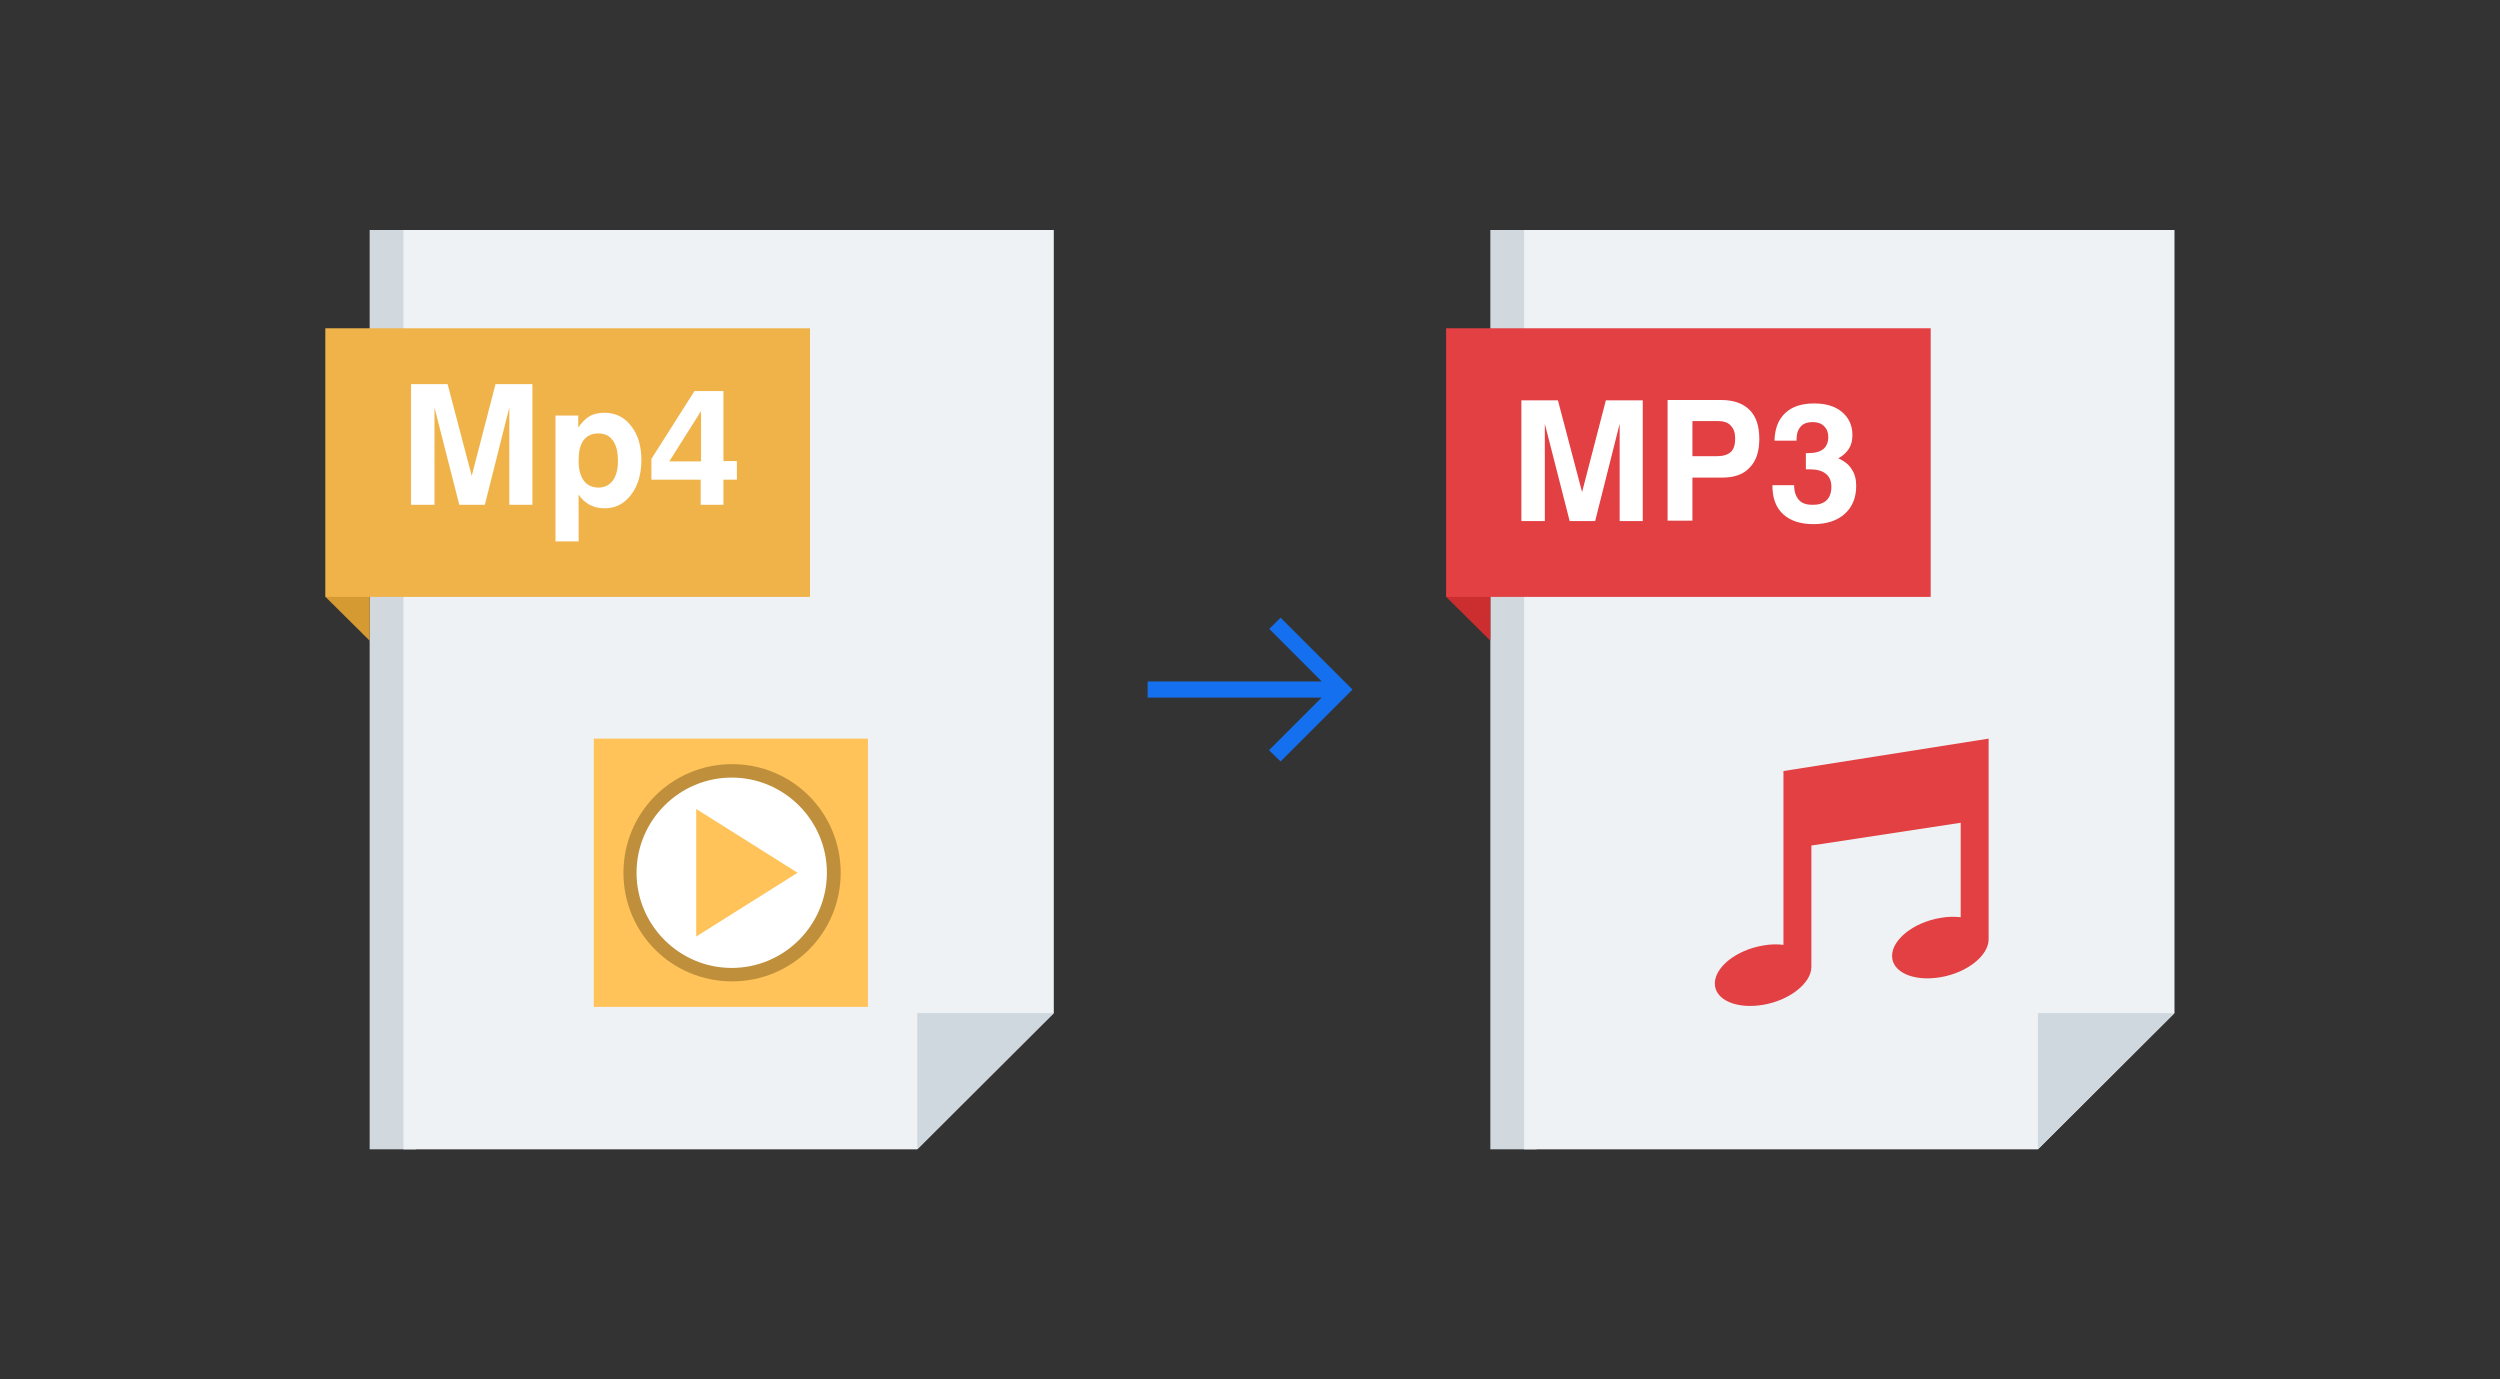
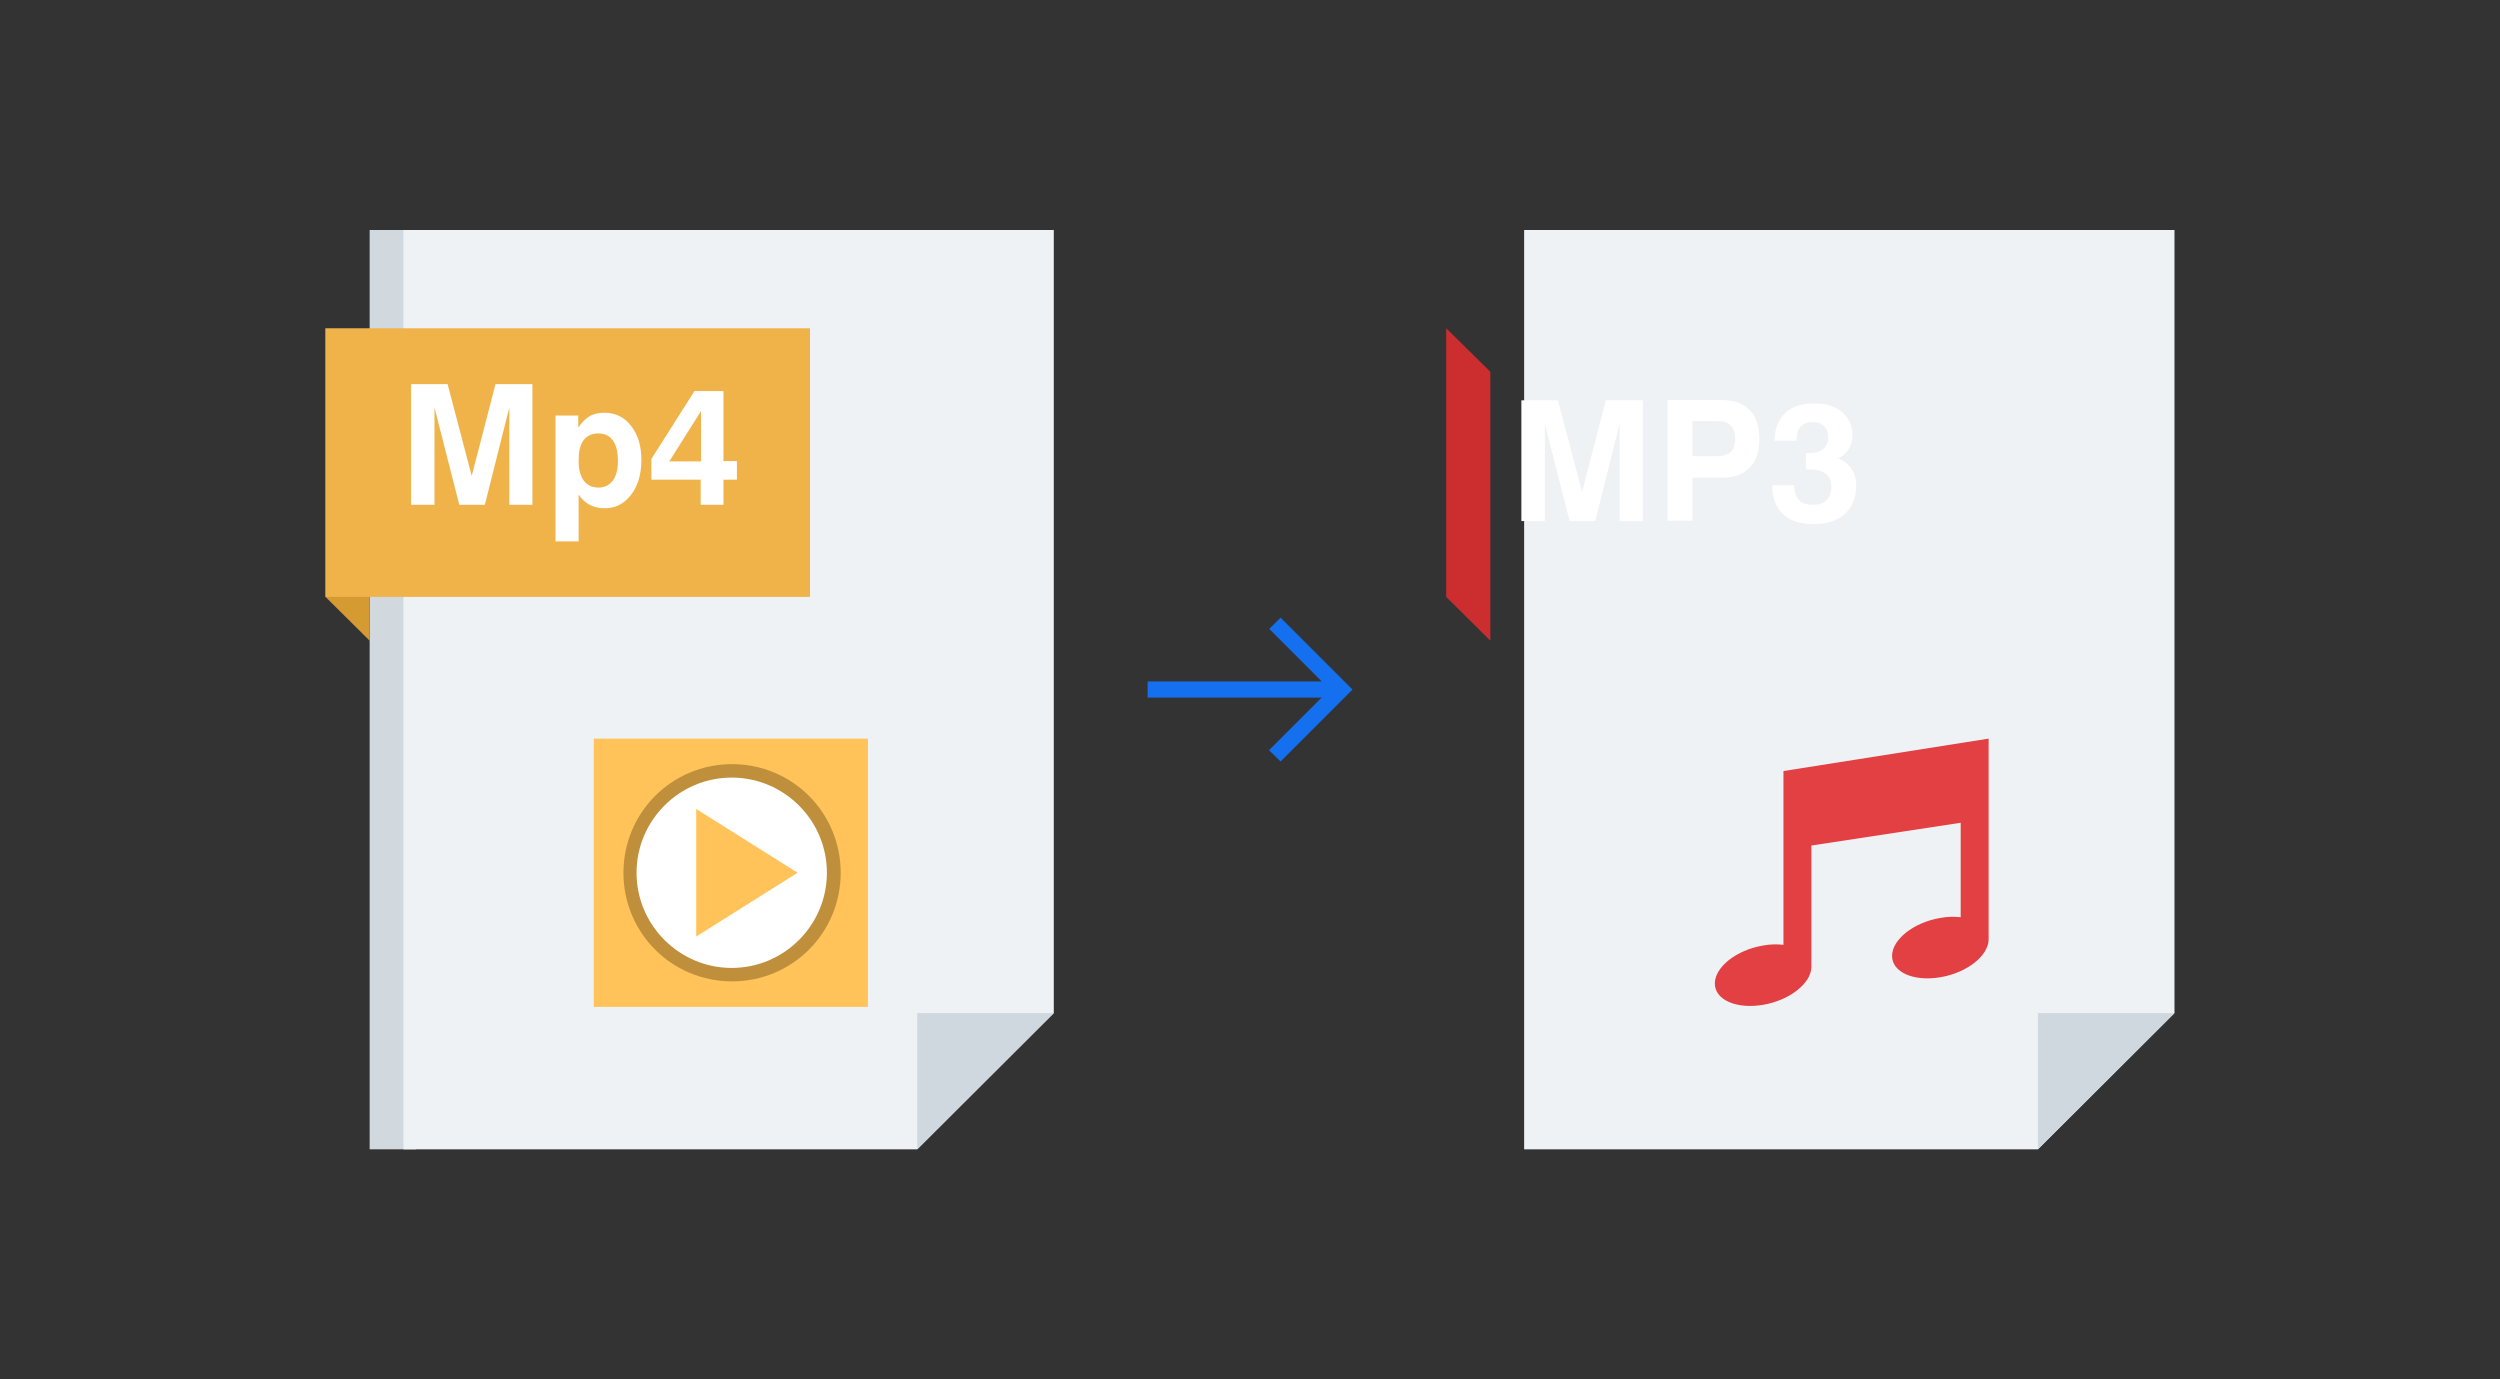
<svg xmlns="http://www.w3.org/2000/svg" width="232" height="128" viewBox="0 0 232 128" fill="none">
  <rect x="0" y="0" width="232" height="128" fill="#333333" stroke="none" />
  <path d="M38.592 106.656H34.304V21.344H38.592V106.656Z" fill="#D1D8DE" />
  <path d="M85.12 106.656H37.44V21.344H97.792V94.016L85.12 106.656Z" fill="#EFF2F4" />
  <path d="M30.208 55.392V30.464L34.304 34.496V59.456L30.208 55.392Z" fill="#D69A33" />
  <path d="M85.12 94.016H97.792L85.12 106.656V94.016Z" fill="#CFD8DF" />
  <path d="M30.208 55.392V30.464H75.168V55.392H30.208Z" fill="#F0B34A" />
  <path d="M38.144 46.848V35.648H41.536L43.776 44.16L45.984 35.648H49.408V46.848H47.264V37.824L44.992 46.848H42.624L40.32 37.824V46.848H38.176H38.144ZM57.344 42.752C57.344 41.92 57.184 41.28 56.864 40.864C56.544 40.416 56.096 40.224 55.488 40.224C54.912 40.224 54.464 40.448 54.144 40.864C53.824 41.312 53.696 41.92 53.696 42.784C53.696 43.552 53.856 44.16 54.176 44.608C54.496 45.024 54.944 45.248 55.552 45.248C56.096 45.248 56.544 45.024 56.864 44.608C57.184 44.16 57.344 43.584 57.344 42.816V42.752ZM51.552 50.144V38.56H53.664V39.68C53.984 39.2 54.336 38.848 54.72 38.624C55.104 38.4 55.584 38.304 56.096 38.304C57.12 38.304 57.952 38.72 58.56 39.52C59.2 40.32 59.52 41.376 59.52 42.688C59.52 44 59.2 45.088 58.56 45.92C57.92 46.752 57.12 47.168 56.128 47.168C55.616 47.168 55.136 47.072 54.72 46.848C54.304 46.624 53.952 46.304 53.696 45.888V50.24H51.552V50.144ZM65.056 42.816V38.144L62.112 42.816H65.056ZM65.024 46.848V44.512H60.448V42.592L64.448 36.288H67.136V42.784H68.384V44.512H67.136V46.848H65.024Z" fill="white" />
  <path fill-rule="evenodd" clip-rule="evenodd" d="M55.105 68.544H80.544V93.44H55.105V68.544Z" fill="#FFC35A" />
  <path fill-rule="evenodd" clip-rule="evenodd" d="M77.376 80.992C77.376 86.208 73.152 90.432 67.936 90.432C62.72 90.432 58.496 86.208 58.496 80.992C58.496 75.776 62.72 71.552 67.936 71.552C73.152 71.552 77.376 75.776 77.376 80.992Z" fill="white" />
  <path d="M78.016 80.992C78.016 83.776 76.896 86.304 75.072 88.128C73.248 89.952 70.72 91.072 67.936 91.072C65.152 91.072 62.624 89.952 60.8 88.128C58.976 86.304 57.856 83.776 57.856 80.992C57.856 78.208 58.976 75.68 60.8 73.856C62.624 72.032 65.152 70.912 67.936 70.912C70.72 70.912 73.248 72.032 75.072 73.856C76.896 75.68 78.016 78.208 78.016 80.992ZM74.144 87.232C75.744 85.632 76.736 83.424 76.736 80.992C76.736 78.56 75.744 76.352 74.144 74.752C72.544 73.152 70.336 72.16 67.904 72.16C65.472 72.16 63.264 73.152 61.664 74.752C60.064 76.352 59.072 78.56 59.072 80.992C59.072 83.424 60.064 85.632 61.664 87.232C63.264 88.832 65.472 89.824 67.904 89.824C70.336 89.824 72.544 88.832 74.144 87.232Z" fill="#BF8F3B" />
  <path d="M64.608 75.072L74.016 80.992L64.608 86.912V75.072Z" fill="#FFC35A" />
  <mask id="mask0_2066_23987" style="mask-type:alpha" maskUnits="userSpaceOnUse" x="104" y="52" width="24" height="24">
    <rect x="104" y="52" width="24" height="24" fill="#D9D9D9" />
  </mask>
  <g mask="url(#mask0_2066_23987)">
    <path d="M118.837 70.663L117.767 69.619L122.646 64.74H106.5V63.24H122.656L117.792 58.361L118.837 57.317L125.51 63.99L118.837 70.663Z" fill="#1570EF" />
  </g>
-   <path d="M142.592 106.656H138.304V21.344H142.592V106.656Z" fill="#D1D8DE" />
+   <path d="M142.592 106.656H138.304H142.592V106.656Z" fill="#D1D8DE" />
  <path d="M189.12 106.656H141.44V21.344H201.792V94.016L189.12 106.656Z" fill="#EFF2F4" />
  <path d="M134.208 55.392V30.464L138.304 34.496V59.456L134.208 55.392Z" fill="#CC2D2F" />
  <path d="M189.12 94.016H201.792L189.12 106.656V94.016Z" fill="#CFD8DF" />
-   <path d="M134.208 55.392V30.464H179.168V55.392H134.208Z" fill="#E24042" />
  <path d="M141.184 48.352V37.152H144.576L146.816 45.664L149.024 37.152H152.448V48.352H150.304V39.328L148.032 48.352H145.664L143.36 39.328V48.352H141.216H141.184ZM157.056 42.336H159.296C159.904 42.336 160.32 42.208 160.608 41.952C160.896 41.696 161.024 41.28 161.024 40.704C161.024 40.16 160.896 39.776 160.608 39.488C160.352 39.2 159.936 39.072 159.392 39.072H157.056V42.304V42.336ZM157.056 44.352V48.32H154.752V37.12H159.712C160.896 37.12 161.76 37.44 162.368 38.048C162.976 38.656 163.264 39.552 163.264 40.736C163.264 41.888 162.976 42.784 162.368 43.392C161.792 44.032 160.928 44.32 159.84 44.32H157.024L157.056 44.352ZM164.416 45.024H166.496C166.496 45.632 166.656 46.08 166.944 46.4C167.232 46.72 167.648 46.848 168.224 46.848C168.768 46.848 169.184 46.72 169.504 46.432C169.792 46.144 169.952 45.728 169.952 45.184C169.952 44.64 169.792 44.256 169.44 43.968C169.088 43.68 168.576 43.552 167.904 43.552H167.584V42.048H167.808C168.448 42.048 168.896 41.92 169.216 41.664C169.504 41.408 169.664 41.056 169.664 40.544C169.664 40.128 169.536 39.808 169.28 39.552C169.024 39.296 168.672 39.168 168.224 39.168C167.744 39.168 167.36 39.296 167.104 39.584C166.848 39.872 166.72 40.256 166.72 40.8V40.896H164.672C164.704 39.776 165.024 38.944 165.664 38.336C166.304 37.728 167.2 37.44 168.352 37.44C169.44 37.44 170.304 37.696 170.944 38.24C171.584 38.784 171.904 39.488 171.904 40.384C171.904 40.864 171.808 41.28 171.584 41.632C171.36 41.984 171.04 42.304 170.592 42.528C171.136 42.784 171.584 43.104 171.84 43.552C172.128 43.968 172.256 44.48 172.256 45.088C172.256 46.176 171.904 47.04 171.2 47.68C170.496 48.32 169.504 48.64 168.288 48.64C167.072 48.64 166.112 48.32 165.472 47.712C164.8 47.104 164.48 46.208 164.48 45.056V45.024H164.416Z" fill="white" />
  <path d="M165.504 71.552V87.68C164.928 87.616 164.288 87.616 163.616 87.744C161.12 88.16 159.136 89.76 159.136 91.264C159.136 92.8 161.152 93.664 163.616 93.248C166.08 92.832 168.096 91.232 168.096 89.728V78.464L181.952 76.352V85.12C181.376 85.056 180.736 85.056 180.064 85.184C177.568 85.6 175.584 87.2 175.584 88.704C175.584 90.24 177.6 91.104 180.064 90.688C182.56 90.272 184.544 88.672 184.544 87.168V68.544L165.504 71.552Z" fill="#E24042" />
</svg>